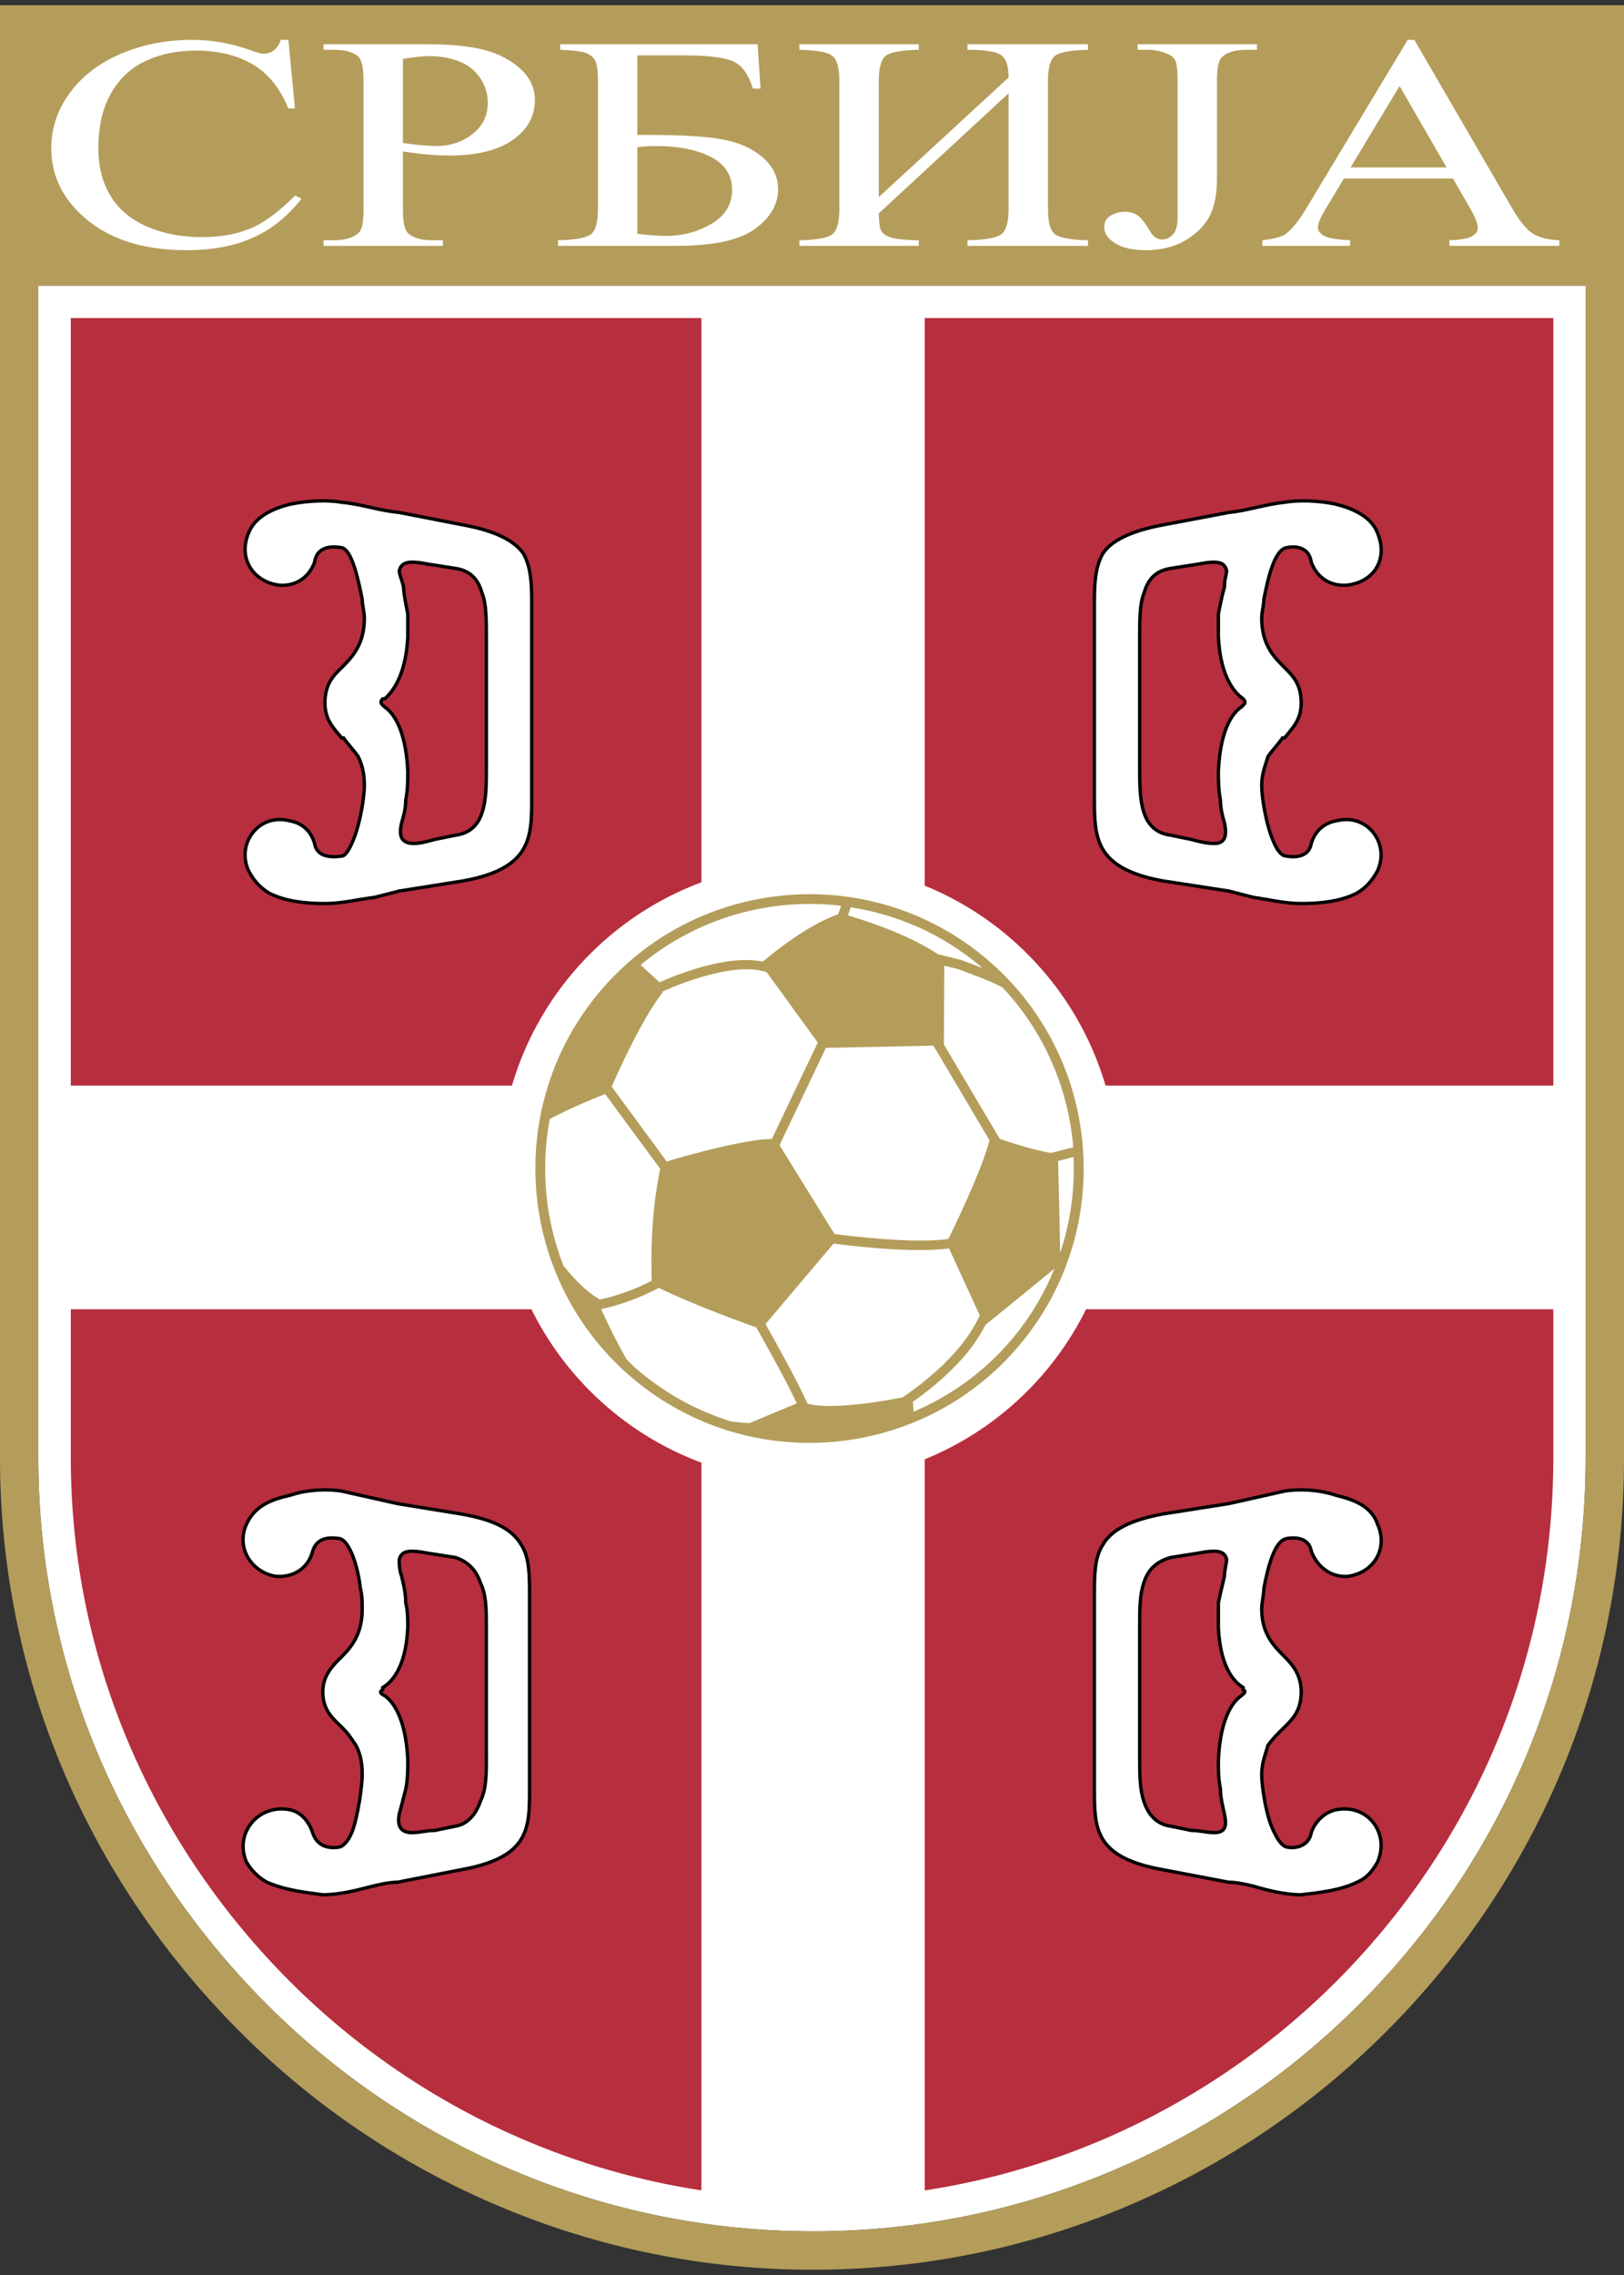
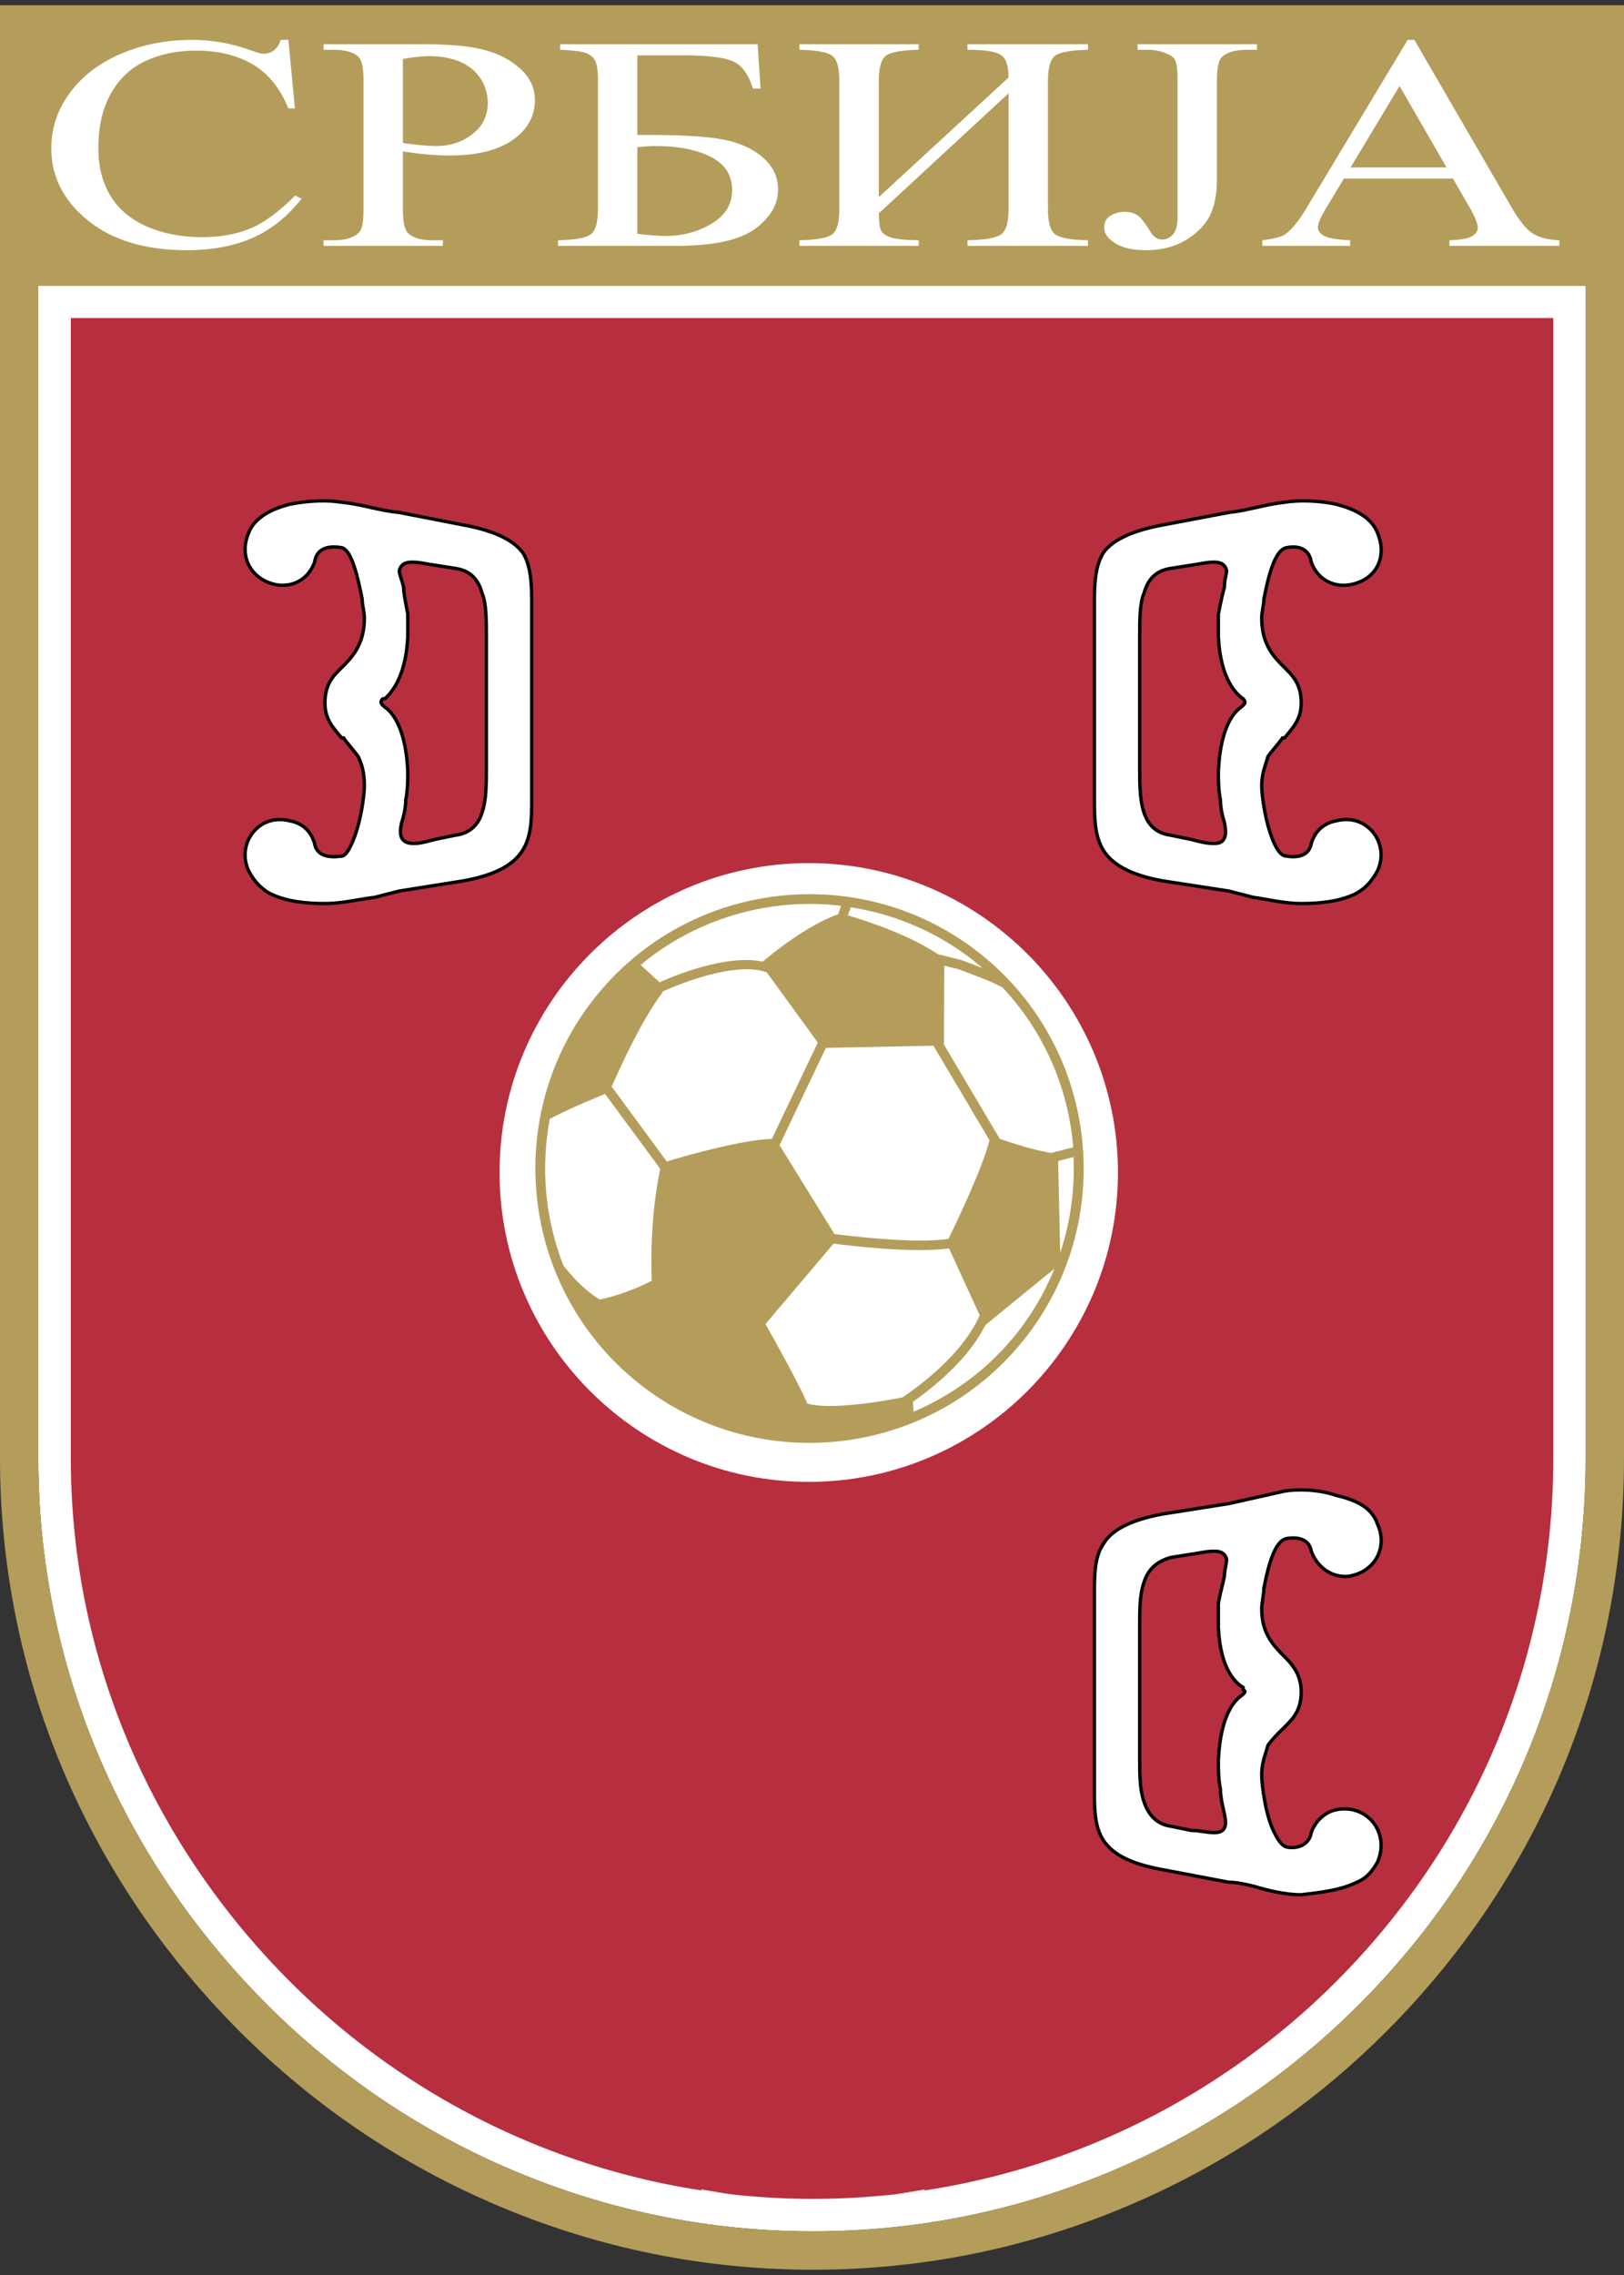
<svg xmlns="http://www.w3.org/2000/svg" width="30" height="42" viewBox="0 0 30 42" fill="none">
  <rect x="0" y="0" width="30" height="42" fill="#333333" stroke="none" />
  <path d="M0.708 5.273V26.918C0.708 30.7 2.209 34.283 4.933 37.007C6.244 38.318 7.775 39.349 9.483 40.072C11.244 40.816 13.107 41.194 15.019 41.194C16.934 41.194 18.798 40.816 20.558 40.072C22.264 39.35 23.793 38.319 25.105 37.007C27.805 34.307 29.291 30.724 29.291 26.918V5.273H28.693H0.708ZM28.094 26.918C28.094 30.404 26.731 33.687 24.258 36.16C21.784 38.633 18.503 39.995 15.019 39.995C13.268 39.995 11.562 39.65 9.95 38.968C8.385 38.306 6.982 37.362 5.781 36.16C3.283 33.661 1.907 30.38 1.907 26.918C1.907 26.918 1.907 7.602 1.907 6.471C3.028 6.471 26.972 6.471 28.094 6.471C28.094 7.602 28.094 26.918 28.094 26.918Z" fill="white" />
  <path d="M1.308 5.872V26.918C1.308 30.7 2.872 34.099 5.358 36.584C7.839 39.065 11.28 40.595 15.02 40.595C18.766 40.595 22.201 39.065 24.682 36.584C27.167 34.099 28.694 30.7 28.694 26.918V5.872H1.308Z" fill="#B72E3E" />
-   <path fill-rule="evenodd" clip-rule="evenodd" d="M1.199 20.042H12.957V5.708H17.082V20.042H28.801V24.171H17.082V40.607C16.394 40.72 15.704 40.758 15.02 40.758C14.331 40.758 13.647 40.721 12.957 40.607V24.171H1.199V20.042Z" fill="white" />
  <path d="M0 0.097V26.918C0 30.889 1.574 34.65 4.432 37.508C5.808 38.884 7.415 39.966 9.207 40.724C11.055 41.506 13.011 41.903 15.019 41.903C17.029 41.903 18.986 41.506 20.834 40.724C22.624 39.966 24.229 38.885 25.606 37.508C28.44 34.675 30 30.913 30 26.918V0.097H0ZM29.291 26.918C29.291 30.725 27.805 34.308 25.105 37.007C23.793 38.319 22.264 39.35 20.558 40.072C18.797 40.817 16.934 41.194 15.019 41.194C13.106 41.194 11.244 40.817 9.482 40.072C7.775 39.35 6.244 38.319 4.933 37.007C2.209 34.283 0.708 30.7 0.708 26.918V5.273H28.693H29.292V26.918H29.291Z" fill="#B49D5A" />
  <path d="M16.348 40.528C15.91 40.571 15.467 40.595 15.019 40.595C15.461 40.595 15.904 40.569 16.348 40.528Z" fill="white" />
  <path d="M17.082 40.443V40.422C16.89 40.451 16.701 40.488 16.507 40.51C16.698 40.489 16.89 40.475 17.082 40.443Z" fill="white" />
  <path d="M12.956 40.443C13.151 40.475 13.344 40.489 13.539 40.51C13.342 40.489 13.15 40.451 12.956 40.42V40.443Z" fill="white" />
  <path d="M15.019 40.595C14.57 40.595 14.126 40.571 13.687 40.528C14.132 40.569 14.574 40.595 15.019 40.595Z" fill="white" />
-   <path d="M8.522 27.951L7.341 27.759C6.996 27.682 6.657 27.606 6.312 27.528C6.081 27.49 5.698 27.49 5.356 27.606C5.013 27.682 4.705 27.799 4.551 28.144C4.363 28.561 4.629 29.02 5.087 29.1C5.432 29.132 5.698 28.94 5.776 28.637C5.849 28.404 6.043 28.37 6.274 28.404C6.463 28.448 6.617 28.94 6.657 29.325C6.691 29.443 6.691 29.591 6.691 29.704C6.691 30.167 6.499 30.396 6.312 30.586C6.154 30.738 5.963 30.929 5.963 31.234C5.963 31.579 6.155 31.731 6.312 31.884C6.312 31.884 6.312 31.884 6.348 31.922C6.426 31.996 6.499 32.11 6.577 32.224C6.657 32.381 6.691 32.535 6.691 32.764C6.691 32.957 6.617 33.528 6.499 33.833C6.463 33.913 6.387 34.064 6.274 34.099C6.042 34.139 5.849 34.065 5.775 33.833C5.697 33.602 5.545 33.45 5.356 33.411C4.782 33.296 4.325 33.833 4.55 34.37C4.628 34.517 4.782 34.671 4.933 34.749C5.278 34.9 5.658 34.94 5.963 34.98C6.274 34.98 6.577 34.9 6.882 34.822C7.036 34.786 7.189 34.749 7.341 34.749L8.522 34.517C9.782 34.291 9.782 33.755 9.782 33.031V29.438C9.782 29.099 9.782 28.752 9.631 28.523C9.478 28.258 9.178 28.065 8.522 27.951ZM8.985 32.421C8.985 32.764 8.985 33.031 8.871 33.262C8.793 33.49 8.64 33.679 8.41 33.715L8.03 33.793C7.878 33.793 7.76 33.833 7.609 33.833C7.375 33.833 7.341 33.679 7.375 33.49C7.419 33.336 7.455 33.182 7.495 33.031C7.533 32.838 7.533 32.686 7.533 32.495C7.495 31.657 7.223 31.388 7.11 31.308C7.036 31.274 6.996 31.234 7.07 31.194C7.07 31.194 7.07 31.194 7.07 31.155C7.189 31.082 7.495 30.855 7.533 30.048C7.533 29.896 7.533 29.744 7.495 29.591C7.495 29.403 7.455 29.252 7.419 29.1C7.375 28.98 7.375 28.867 7.375 28.789C7.419 28.637 7.532 28.601 7.917 28.676L8.41 28.753C8.64 28.827 8.793 28.981 8.871 29.212C8.984 29.439 8.984 29.704 8.984 30.048V32.421H8.985Z" fill="white" stroke="black" stroke-width="0.062" />
  <path d="M21.478 34.517L22.699 34.749C22.85 34.749 23.002 34.786 23.156 34.822C23.421 34.9 23.73 34.98 24.037 34.98C24.376 34.94 24.761 34.9 25.065 34.749C25.258 34.671 25.37 34.517 25.45 34.37C25.677 33.833 25.258 33.296 24.681 33.411C24.494 33.45 24.302 33.602 24.223 33.833C24.185 34.064 23.958 34.139 23.766 34.099C23.654 34.065 23.578 33.907 23.541 33.833C23.381 33.528 23.307 32.957 23.307 32.764C23.307 32.535 23.381 32.381 23.421 32.224C23.501 32.11 23.614 31.996 23.692 31.922C23.73 31.884 23.73 31.884 23.73 31.884C23.883 31.731 24.037 31.579 24.037 31.234C24.037 30.929 23.884 30.738 23.73 30.586C23.54 30.396 23.307 30.167 23.307 29.704C23.307 29.591 23.347 29.439 23.347 29.325C23.421 28.94 23.54 28.448 23.766 28.404C23.957 28.37 24.185 28.404 24.223 28.637C24.336 28.94 24.608 29.132 24.913 29.1C25.409 29.02 25.637 28.562 25.449 28.144C25.336 27.796 24.99 27.682 24.681 27.606C24.336 27.49 23.957 27.49 23.73 27.528C23.381 27.606 23.041 27.682 22.699 27.759L21.477 27.951C20.863 28.065 20.516 28.258 20.37 28.524C20.217 28.753 20.217 29.1 20.217 29.439V33.032C20.217 33.755 20.217 34.291 21.478 34.517ZM21.053 30.048C21.053 29.704 21.053 29.439 21.133 29.212C21.207 28.98 21.359 28.827 21.629 28.753L22.122 28.675C22.507 28.601 22.619 28.637 22.659 28.788C22.659 28.866 22.619 28.98 22.619 29.099C22.585 29.251 22.545 29.403 22.507 29.59C22.507 29.744 22.507 29.896 22.507 30.047C22.545 30.855 22.85 31.082 22.964 31.154C22.964 31.194 22.964 31.194 22.964 31.194C23.041 31.233 22.964 31.274 22.928 31.308C22.812 31.387 22.545 31.656 22.507 32.495C22.507 32.686 22.507 32.837 22.545 33.031C22.545 33.182 22.585 33.336 22.619 33.489C22.659 33.679 22.659 33.833 22.433 33.833C22.279 33.833 22.16 33.793 22.008 33.793L21.629 33.715C21.358 33.679 21.207 33.489 21.133 33.262C21.053 33.031 21.053 32.763 21.053 32.42V30.048H21.053Z" fill="white" stroke="black" stroke-width="0.062" />
  <path d="M23.766 10.111C23.957 10.071 24.185 10.111 24.223 10.38C24.336 10.685 24.608 10.838 24.913 10.799C25.409 10.725 25.637 10.302 25.449 9.845C25.336 9.538 24.99 9.387 24.681 9.309C24.336 9.233 23.957 9.233 23.73 9.273C23.381 9.309 23.041 9.427 22.699 9.461L21.477 9.692C20.863 9.806 20.516 9.997 20.37 10.224C20.217 10.494 20.217 10.839 20.217 11.178V14.731C20.217 15.459 20.217 16.031 21.477 16.262L22.699 16.45C22.85 16.489 23.002 16.528 23.155 16.567C23.421 16.603 23.73 16.681 24.037 16.681C24.376 16.681 24.761 16.645 25.064 16.489C25.257 16.376 25.369 16.224 25.449 16.071C25.677 15.572 25.258 15.003 24.681 15.155C24.494 15.189 24.302 15.307 24.223 15.572C24.185 15.805 23.957 15.839 23.766 15.805C23.653 15.805 23.578 15.652 23.54 15.572C23.381 15.229 23.307 14.696 23.307 14.505C23.307 14.274 23.381 14.122 23.421 13.969C23.501 13.855 23.614 13.737 23.692 13.623C23.73 13.623 23.73 13.623 23.73 13.623C23.883 13.434 24.037 13.284 24.037 12.979C24.037 12.63 23.883 12.478 23.73 12.325C23.54 12.137 23.307 11.906 23.307 11.409C23.307 11.296 23.347 11.178 23.347 11.064C23.421 10.685 23.54 10.15 23.766 10.111ZM22.928 13.055C22.812 13.13 22.545 13.398 22.507 14.239C22.507 14.391 22.507 14.579 22.545 14.77C22.545 14.924 22.585 15.077 22.619 15.189C22.659 15.386 22.659 15.572 22.433 15.572C22.28 15.572 22.16 15.538 22.008 15.498L21.629 15.42C21.359 15.386 21.207 15.229 21.133 15.003C21.053 14.77 21.053 14.465 21.053 14.162V11.794C21.053 11.449 21.053 11.138 21.133 10.952C21.207 10.685 21.359 10.533 21.629 10.493L22.122 10.416C22.507 10.34 22.619 10.38 22.659 10.533C22.659 10.607 22.619 10.685 22.619 10.838C22.585 10.952 22.545 11.138 22.507 11.335C22.507 11.483 22.507 11.64 22.507 11.754C22.545 12.556 22.85 12.821 22.964 12.901C23.042 12.979 22.964 13.015 22.928 13.055Z" fill="white" stroke="black" stroke-width="0.062" />
  <path d="M8.562 9.692L7.375 9.461C6.996 9.426 6.691 9.309 6.312 9.273C6.08 9.233 5.735 9.233 5.356 9.309C5.047 9.387 4.704 9.538 4.59 9.845C4.399 10.302 4.668 10.725 5.127 10.799C5.432 10.838 5.697 10.685 5.811 10.38C5.849 10.111 6.08 10.071 6.312 10.111C6.499 10.15 6.617 10.685 6.691 11.064C6.691 11.178 6.731 11.296 6.731 11.409C6.731 11.906 6.499 12.137 6.312 12.325C6.154 12.478 6.003 12.63 6.003 12.979C6.003 13.284 6.154 13.434 6.312 13.623H6.347C6.425 13.737 6.539 13.855 6.617 13.968C6.69 14.122 6.731 14.273 6.731 14.505C6.731 14.696 6.657 15.229 6.499 15.572C6.463 15.652 6.387 15.805 6.312 15.805C6.08 15.839 5.849 15.805 5.811 15.572C5.735 15.307 5.546 15.189 5.356 15.155C4.782 15.003 4.363 15.572 4.59 16.07C4.668 16.224 4.782 16.376 4.973 16.489C5.278 16.645 5.658 16.681 6.003 16.681C6.312 16.681 6.617 16.603 6.918 16.567C7.07 16.527 7.223 16.489 7.375 16.45L8.562 16.262C9.822 16.031 9.822 15.458 9.822 14.73V11.178C9.822 10.838 9.822 10.494 9.671 10.224C9.517 9.997 9.178 9.805 8.562 9.692ZM8.985 14.162C8.985 14.465 8.985 14.77 8.905 15.003C8.833 15.229 8.68 15.386 8.41 15.42L8.029 15.498C7.878 15.538 7.76 15.572 7.646 15.572C7.375 15.572 7.375 15.386 7.419 15.189C7.455 15.077 7.495 14.924 7.495 14.77C7.533 14.584 7.533 14.391 7.533 14.239C7.495 13.398 7.223 13.131 7.11 13.055C7.07 13.015 6.996 12.979 7.07 12.901C7.07 12.901 7.07 12.901 7.11 12.901C7.189 12.821 7.495 12.556 7.533 11.754C7.533 11.64 7.533 11.483 7.533 11.335C7.495 11.138 7.455 10.952 7.455 10.838C7.419 10.685 7.376 10.607 7.376 10.533C7.419 10.38 7.533 10.34 7.918 10.416L8.41 10.493C8.68 10.533 8.833 10.685 8.905 10.952C8.985 11.138 8.985 11.449 8.985 11.794V14.162Z" fill="white" stroke="black" stroke-width="0.062" />
  <path fill-rule="evenodd" clip-rule="evenodd" d="M5.327 0.736L5.448 2.001H5.327C5.171 1.623 4.949 1.35 4.66 1.183C4.37 1.017 4.024 0.934 3.619 0.934C3.28 0.934 2.973 0.996 2.699 1.121C2.425 1.246 2.21 1.445 2.053 1.719C1.895 1.993 1.817 2.333 1.817 2.741C1.817 3.077 1.891 3.368 2.04 3.614C2.189 3.86 2.412 4.049 2.711 4.181C3.01 4.312 3.35 4.378 3.733 4.378C4.066 4.378 4.359 4.326 4.613 4.223C4.868 4.12 5.147 3.916 5.452 3.61L5.57 3.669C5.312 3.997 5.012 4.238 4.669 4.39C4.325 4.543 3.918 4.619 3.446 4.619C2.595 4.619 1.937 4.391 1.47 3.934C1.121 3.595 0.947 3.195 0.947 2.735C0.947 2.365 1.061 2.024 1.291 1.714C1.519 1.404 1.834 1.163 2.235 0.992C2.636 0.822 3.074 0.736 3.549 0.736C3.919 0.736 4.283 0.802 4.643 0.932C4.748 0.972 4.824 0.992 4.869 0.992C4.936 0.992 4.996 0.975 5.046 0.941C5.112 0.892 5.158 0.824 5.185 0.736H5.327Z" fill="white" />
  <path fill-rule="evenodd" clip-rule="evenodd" d="M7.443 2.796V3.88C7.443 4.114 7.479 4.259 7.55 4.316C7.645 4.396 7.79 4.436 7.985 4.436H8.182V4.539H5.977V4.436H6.171C6.389 4.436 6.545 4.385 6.639 4.283C6.69 4.226 6.715 4.092 6.715 3.88V1.475C6.715 1.241 6.681 1.096 6.612 1.039C6.513 0.959 6.366 0.919 6.171 0.919H5.977V0.817H7.855C8.314 0.817 8.676 0.851 8.94 0.92C9.205 0.988 9.428 1.104 9.609 1.267C9.79 1.43 9.881 1.622 9.881 1.845C9.881 2.149 9.743 2.396 9.468 2.586C9.193 2.776 8.804 2.871 8.302 2.871C8.179 2.871 8.046 2.865 7.903 2.853C7.76 2.84 7.606 2.821 7.443 2.796ZM7.443 2.641C7.576 2.659 7.693 2.673 7.795 2.682C7.897 2.691 7.985 2.696 8.057 2.696C8.316 2.696 8.54 2.622 8.729 2.474C8.917 2.327 9.011 2.135 9.011 1.9C9.011 1.739 8.966 1.589 8.877 1.45C8.787 1.312 8.66 1.208 8.495 1.139C8.33 1.071 8.143 1.036 7.933 1.036C7.806 1.036 7.643 1.053 7.443 1.088V2.641H7.443Z" fill="white" />
  <path fill-rule="evenodd" clip-rule="evenodd" d="M13.995 0.817L14.05 1.636H13.908C13.827 1.37 13.703 1.201 13.534 1.129C13.366 1.058 13.068 1.022 12.638 1.022H11.774V2.491H11.979C12.61 2.491 13.073 2.52 13.37 2.578C13.667 2.636 13.908 2.746 14.094 2.909C14.28 3.072 14.373 3.268 14.373 3.497C14.373 3.774 14.232 4.017 13.948 4.225C13.665 4.434 13.177 4.539 12.484 4.539H10.307V4.436C10.624 4.429 10.826 4.393 10.914 4.326C11.001 4.26 11.046 4.105 11.046 3.859V1.497C11.046 1.308 11.028 1.18 10.991 1.114C10.954 1.048 10.894 1.002 10.811 0.974C10.727 0.946 10.573 0.928 10.348 0.919V0.817H13.995ZM11.774 4.317C11.998 4.343 12.171 4.356 12.296 4.356C12.609 4.356 12.892 4.281 13.145 4.13C13.397 3.98 13.524 3.772 13.524 3.507C13.524 3.232 13.392 3.028 13.127 2.895C12.863 2.762 12.527 2.696 12.121 2.696C12.007 2.696 11.891 2.703 11.774 2.718V4.317Z" fill="white" />
  <path fill-rule="evenodd" clip-rule="evenodd" d="M18.631 1.431C18.631 1.208 18.581 1.067 18.48 1.008C18.38 0.949 18.177 0.919 17.872 0.919V0.817H20.098V0.919C19.781 0.926 19.579 0.963 19.491 1.029C19.403 1.095 19.359 1.251 19.359 1.497V3.859C19.359 4.104 19.403 4.26 19.491 4.326C19.579 4.392 19.781 4.429 20.098 4.436V4.539H17.872V4.436C18.2 4.429 18.409 4.392 18.497 4.325C18.587 4.258 18.631 4.102 18.631 3.859V1.723L16.234 3.939C16.236 4.098 16.25 4.204 16.277 4.257C16.303 4.311 16.364 4.354 16.46 4.385C16.557 4.415 16.727 4.433 16.972 4.437V4.539H14.767V4.437C15.084 4.429 15.286 4.393 15.373 4.327C15.461 4.261 15.505 4.105 15.505 3.859V1.497C15.505 1.251 15.461 1.095 15.373 1.029C15.286 0.963 15.084 0.926 14.767 0.919V0.817H16.972V0.919C16.654 0.926 16.452 0.963 16.365 1.029C16.277 1.095 16.234 1.251 16.234 1.497V3.639L18.631 1.431Z" fill="white" />
  <path fill-rule="evenodd" clip-rule="evenodd" d="M21.015 0.919V0.817H23.22V0.919H23.033C22.822 0.919 22.669 0.964 22.572 1.053C22.512 1.112 22.481 1.252 22.481 1.475V3.293C22.481 3.572 22.439 3.799 22.354 3.972C22.27 4.146 22.123 4.297 21.916 4.426C21.708 4.555 21.458 4.619 21.165 4.619C20.927 4.619 20.739 4.577 20.603 4.492C20.466 4.407 20.398 4.309 20.398 4.199C20.398 4.109 20.43 4.041 20.493 3.996C20.576 3.939 20.674 3.91 20.785 3.91C20.866 3.91 20.939 3.93 21.003 3.968C21.068 4.006 21.149 4.108 21.248 4.274C21.306 4.373 21.381 4.422 21.473 4.422C21.541 4.422 21.605 4.392 21.664 4.332C21.723 4.271 21.753 4.165 21.753 4.011V1.475C21.753 1.287 21.737 1.162 21.704 1.102C21.678 1.057 21.625 1.018 21.544 0.985C21.436 0.941 21.321 0.919 21.2 0.919H21.015Z" fill="white" />
  <path fill-rule="evenodd" clip-rule="evenodd" d="M26.84 3.296H24.826L24.474 3.881C24.388 4.025 24.345 4.132 24.345 4.204C24.345 4.26 24.382 4.31 24.457 4.353C24.531 4.396 24.693 4.424 24.941 4.436V4.539H23.319V4.436C23.534 4.409 23.673 4.373 23.737 4.329C23.865 4.24 24.008 4.061 24.165 3.791L26.004 0.736H26.127L27.923 3.828C28.067 4.077 28.198 4.238 28.315 4.312C28.433 4.386 28.597 4.427 28.806 4.436V4.539H26.775V4.436C26.98 4.429 27.118 4.404 27.191 4.362C27.263 4.32 27.299 4.269 27.299 4.209C27.299 4.128 27.248 4.002 27.147 3.828L26.84 3.296ZM26.722 3.091L25.854 1.588L24.949 3.091H26.722Z" fill="white" />
  <path d="M14.94 15.934C11.79 15.934 9.228 18.497 9.228 21.646C9.228 24.796 11.79 27.358 14.94 27.358C18.089 27.358 20.652 24.796 20.652 21.646C20.652 18.497 18.089 15.934 14.94 15.934Z" fill="white" />
  <path d="M20.087 22.326L20.086 22.328L20.087 22.326Z" fill="#666666" />
  <path d="M11.086 18.3C12.891 16.167 16.095 15.9 18.227 17.705C20.36 19.51 20.627 22.713 18.822 24.846C17.018 26.979 13.814 27.246 11.681 25.441C9.549 23.636 9.282 20.433 11.086 18.3Z" fill="#B49D5A" />
  <path d="M12.317 21.444C12.249 21.351 11.355 20.136 11.3 20.061C11.4 19.83 11.848 18.823 12.251 18.306L12.207 18.32C12.22 18.314 13.489 17.713 14.163 17.949C14.198 17.998 15.049 19.169 15.107 19.247C15.065 19.334 14.328 20.882 14.258 21.028C13.812 21.025 12.738 21.31 12.317 21.444Z" fill="white" />
  <path d="M12.196 21.577C12.196 21.582 12.195 21.587 12.195 21.587C11.996 22.522 12.034 23.507 12.04 23.645C11.559 23.892 11.155 23.976 11.078 23.991C11.066 23.983 11.017 23.951 10.959 23.913C10.754 23.766 10.566 23.564 10.408 23.365C10.07 22.505 9.985 21.563 10.156 20.656C10.576 20.438 11.043 20.25 11.178 20.197C11.249 20.293 12.167 21.538 12.196 21.577Z" fill="white" />
-   <path d="M12.17 23.776C12.812 24.092 13.819 24.453 13.972 24.507C14.046 24.638 14.523 25.482 14.718 25.908C14.632 25.944 13.88 26.258 13.845 26.273C13.733 26.268 13.622 26.258 13.513 26.244C12.901 26.056 12.316 25.745 11.796 25.305C11.719 25.241 11.65 25.17 11.578 25.101C11.426 24.838 11.266 24.524 11.104 24.167C11.187 24.152 11.635 24.059 12.17 23.776Z" fill="white" />
  <path d="M16.877 26.062C16.872 25.983 16.866 25.896 16.864 25.879C17.146 25.681 17.521 25.384 17.837 25.01C17.98 24.842 18.103 24.655 18.205 24.46C18.227 24.442 19.326 23.545 19.479 23.421C19.289 23.885 19.028 24.328 18.687 24.731C18.179 25.331 17.555 25.773 16.877 26.062Z" fill="white" />
  <path d="M17.328 17.617C16.77 17.244 15.965 16.988 15.663 16.9C15.685 16.837 15.71 16.768 15.71 16.768C15.71 16.768 15.71 16.76 15.711 16.749C16.569 16.883 17.402 17.239 18.113 17.84C18.124 17.85 18.134 17.861 18.145 17.87L17.762 17.725C17.762 17.725 17.368 17.627 17.328 17.617Z" fill="white" />
  <path d="M15.483 16.879C14.864 17.092 14.141 17.711 14.109 17.738C14.109 17.738 14.099 17.747 14.091 17.753C13.409 17.609 12.411 18.031 12.184 18.135C12.138 18.093 11.962 17.931 11.834 17.814C12.884 16.942 14.231 16.567 15.538 16.722C15.538 16.722 15.503 16.823 15.483 16.879Z" fill="white" />
  <path d="M15.415 22.782C15.357 22.688 14.447 21.219 14.4 21.142C14.438 21.062 15.197 19.469 15.257 19.345C15.317 19.343 17.146 19.307 17.243 19.305L17.315 19.425C17.536 19.799 18.195 20.909 18.278 21.05C18.277 21.052 18.276 21.06 18.276 21.06C18.144 21.59 17.617 22.677 17.521 22.872C16.888 22.968 15.647 22.812 15.415 22.782Z" fill="white" />
  <path d="M18.469 21.025C18.462 21.013 18.407 20.921 18.328 20.788L17.437 19.284C17.437 19.261 17.442 18.258 17.444 17.829L17.712 17.895C17.712 17.895 17.967 17.992 18.131 18.055C18.189 18.078 18.249 18.102 18.308 18.127L18.516 18.227C19.296 19.055 19.738 20.103 19.826 21.181C19.674 21.219 19.439 21.279 19.416 21.285C19.244 21.257 18.944 21.189 18.469 21.025Z" fill="white" />
  <path d="M17.532 25.083C17.5 25.117 17.468 25.149 17.436 25.181C17.418 25.199 17.399 25.216 17.382 25.233C17.354 25.259 17.326 25.285 17.298 25.31C17.274 25.333 17.249 25.353 17.224 25.374C17.203 25.392 17.183 25.411 17.162 25.429C17.129 25.456 17.097 25.482 17.065 25.507C17.053 25.517 17.041 25.528 17.029 25.537C16.988 25.569 16.948 25.6 16.909 25.629C16.907 25.631 16.904 25.633 16.902 25.634C16.82 25.696 16.742 25.751 16.673 25.798C16.034 25.924 15.257 26.015 14.914 25.912C14.75 25.526 14.264 24.662 14.141 24.444C14.215 24.358 15.34 23.027 15.398 22.959C15.626 22.989 16.858 23.144 17.531 23.047C17.578 23.151 18.066 24.212 18.099 24.284C17.999 24.503 17.86 24.709 17.703 24.895C17.66 24.946 17.616 24.995 17.571 25.043C17.558 25.057 17.545 25.07 17.532 25.083Z" fill="white" />
  <path d="M19.831 21.36C19.857 21.955 19.777 22.555 19.585 23.129C19.577 22.787 19.555 21.82 19.547 21.434L19.831 21.36Z" fill="white" />
</svg>